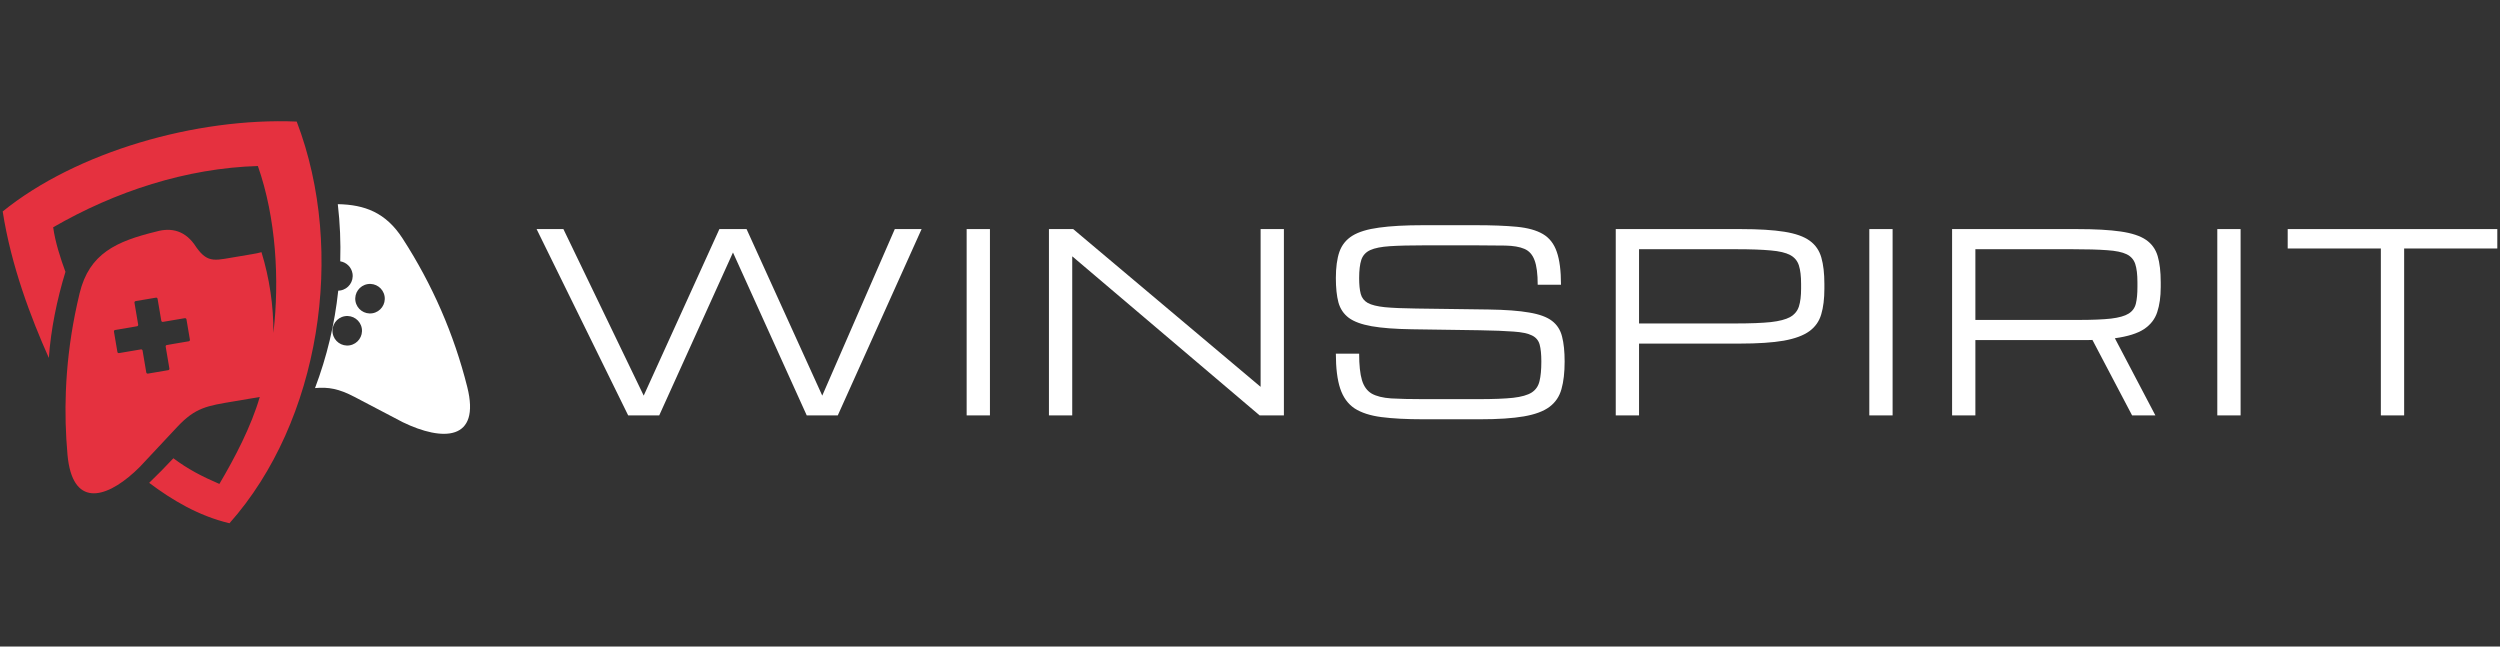
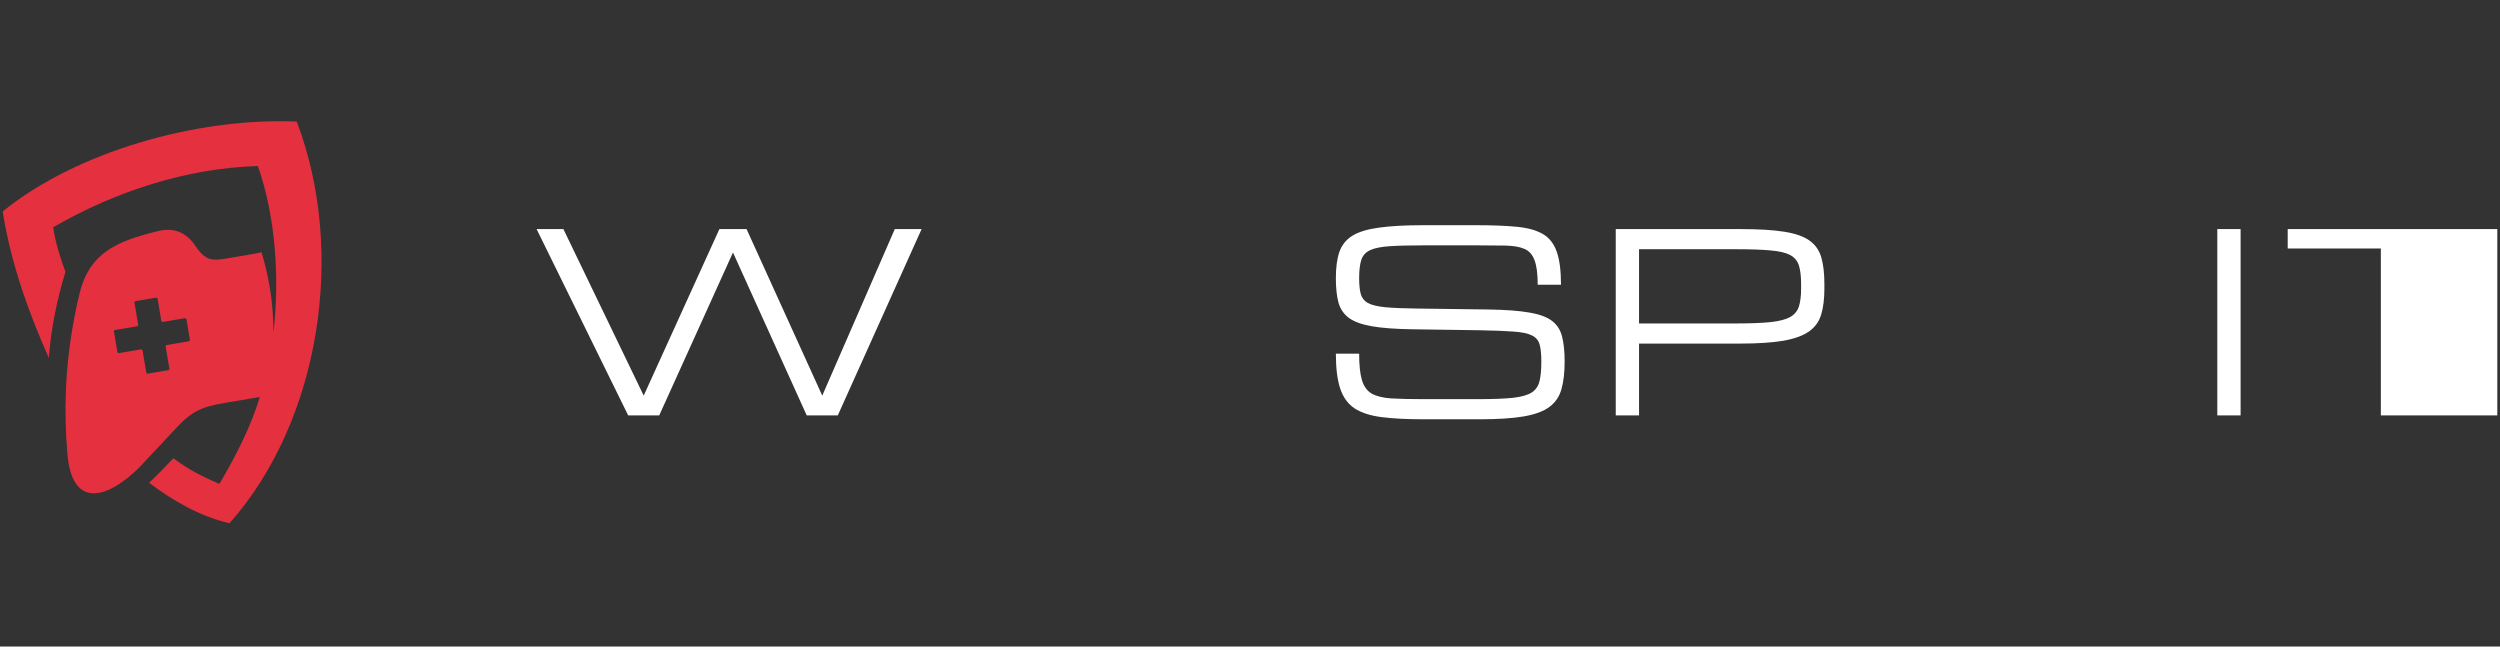
<svg xmlns="http://www.w3.org/2000/svg" width="928" height="240" viewBox="0 0 928 240" fill="none">
  <rect x="0" y="0" width="928" height="240" fill="#333333" stroke="none" />
  <path fill-rule="evenodd" clip-rule="evenodd" d="M69.213 118.53L70.493 126.086C70.541 126.368 70.35 126.638 70.068 126.685L61.925 128.065C61.643 128.113 61.452 128.382 61.499 128.664L62.879 136.807C62.927 137.089 62.736 137.358 62.453 137.406L54.898 138.686C54.616 138.734 54.346 138.542 54.298 138.26L52.919 130.117C52.871 129.835 52.602 129.644 52.319 129.692L44.177 131.07C43.894 131.118 43.625 130.927 43.577 130.644L42.298 123.089C42.249 122.807 42.441 122.538 42.724 122.49L50.866 121.11C51.149 121.062 51.34 120.794 51.292 120.512L49.913 112.369C49.865 112.087 50.056 111.817 50.338 111.769L57.894 110.489C58.176 110.442 58.445 110.633 58.493 110.915L59.873 119.058C59.92 119.34 60.189 119.531 60.472 119.483L68.614 118.104C68.896 118.057 69.165 118.248 69.213 118.53ZM97.061 93.605C95.058 94.202 92.443 94.483 88.903 95.138C80.066 96.499 77.376 98.154 72.814 91.716C69.017 85.654 63.722 84.34 58.082 85.936C43.235 89.557 33.147 94.033 29.554 108.855C28.91 111.511 28.325 114.169 27.8 116.832C25.933 126.292 24.816 135.79 24.449 145.323C24.149 153.11 24.35 160.921 25.051 168.757C26.791 188.197 38.801 185.338 49.871 175.252C50.566 174.619 51.258 173.957 51.943 173.269C54.62 170.409 56.96 167.909 58.964 165.767C62.02 162.502 64.293 160.074 65.784 158.48C72.553 151.249 76.879 150.648 86.837 148.981L96.424 147.356C93.246 158.297 87.226 169.822 81.434 179.639C74.958 176.863 69.718 174.126 64.36 170.11C61.483 173.19 58.487 176.229 55.374 179.23C63.709 185.509 73.665 191.509 85.181 194.231C118.743 156.475 128.653 93.557 110.141 45.129C72.831 43.563 28.293 56.38 1 78.49C4.134 98.68 11.484 117.964 18.129 132.863C18.884 122.218 21.159 111.137 24.296 100.908C22.571 96.296 20.444 89.728 19.74 84.366C42.774 71.063 69.135 62.418 95.723 61.623C102.479 80.843 103.791 103.85 101.487 123.571C101.536 113.371 100.031 103.27 97.061 93.605Z" fill="#E5313F" />
-   <path fill-rule="evenodd" clip-rule="evenodd" d="M138.265 116.28C135.279 116.786 132.449 114.776 131.944 111.79C131.438 108.804 133.448 105.975 136.433 105.468C139.419 104.963 142.249 106.973 142.754 109.959C143.26 112.945 141.25 115.774 138.265 116.28ZM125.553 107.898C124.237 120.3 121.331 132.45 116.936 144.051C121.846 143.617 125.71 144.247 131.594 147.331C134.794 149.008 140.774 152.144 149.534 156.736C164.308 163.891 178.499 163.736 173.439 143.618C168.511 124.019 160.516 105.661 149.459 88.542C143.206 78.862 135.399 75.98 125.394 75.784C126.217 82.873 126.513 89.963 126.297 96.999C128.559 97.357 130.442 99.118 130.845 101.5C131.351 104.486 129.341 107.316 126.355 107.821C126.086 107.867 125.818 107.892 125.553 107.898ZM134.296 121.868C134.802 124.853 132.791 127.683 129.805 128.189C126.821 128.694 123.99 126.684 123.484 123.699C122.979 120.712 124.989 117.883 127.974 117.377C130.96 116.872 133.79 118.882 134.296 121.868Z" fill="white" />
-   <path d="M883.774 154.196V92.239H849.193V85.035H926.999V92.239H892.419V154.196H883.774Z" fill="white" />
+   <path d="M883.774 154.196V92.239H849.193V85.035H926.999V92.239V154.196H883.774Z" fill="white" />
  <path d="M823.062 154.196V85.035H831.708V154.196H823.062Z" fill="white" />
-   <path d="M724.615 85.035H770.902C777.656 85.035 783.09 85.335 787.202 85.936C791.344 86.536 794.481 87.572 796.613 89.043C798.744 90.513 800.185 92.525 800.935 95.076C801.686 97.628 802.061 100.854 802.061 104.757V106.558C802.061 110.16 801.625 113.267 800.755 115.878C799.914 118.46 798.279 120.561 795.847 122.182C793.416 123.773 789.814 124.899 785.041 125.559L800.08 154.196H791.435L776.711 126.189C776.111 126.219 775.48 126.234 774.82 126.234C774.189 126.234 773.529 126.234 772.839 126.234H733.26V154.196H724.615V85.035ZM733.26 118.76H771.488C776.621 118.76 780.658 118.595 783.6 118.265C786.572 117.904 788.748 117.289 790.129 116.419C791.54 115.548 792.44 114.317 792.83 112.726C793.221 111.136 793.416 109.079 793.416 106.558V104.757C793.416 101.905 793.145 99.654 792.605 98.003C792.065 96.352 790.984 95.136 789.363 94.356C787.742 93.575 785.326 93.08 782.114 92.87C778.902 92.63 774.61 92.51 769.236 92.51H733.26V118.76Z" fill="white" />
-   <path d="M693.889 154.196V85.035H702.534V154.196H693.889Z" fill="white" />
  <path d="M599.766 154.196V85.035H646.053C652.807 85.035 658.24 85.365 662.352 86.026C666.495 86.686 669.632 87.797 671.763 89.358C673.894 90.889 675.335 92.975 676.085 95.616C676.836 98.228 677.211 101.485 677.211 105.387V107.188C677.211 110.91 676.821 114.077 676.04 116.689C675.29 119.27 673.819 121.357 671.628 122.947C669.437 124.538 666.27 125.709 662.127 126.46C657.985 127.18 652.537 127.54 645.783 127.54H608.411V154.196H599.766ZM668.566 105.387C668.566 102.535 668.296 100.254 667.756 98.543C667.215 96.832 666.135 95.541 664.514 94.671C662.893 93.8 660.476 93.23 657.264 92.96C654.053 92.66 649.76 92.51 644.387 92.51H608.411V120.066H644.387C649.76 120.066 654.053 119.901 657.264 119.57C660.476 119.21 662.893 118.58 664.514 117.679C666.135 116.749 667.215 115.443 667.756 113.762C668.296 112.051 668.566 109.86 668.566 107.188V105.387Z" fill="white" />
  <path d="M572.146 134.204C572.146 131.532 571.936 129.431 571.516 127.9C571.095 126.369 570.15 125.243 568.679 124.523C567.208 123.772 564.927 123.292 561.835 123.082C558.743 122.842 554.511 122.677 549.137 122.587L524.103 122.226C517.919 122.136 512.951 121.761 509.199 121.101C505.447 120.44 502.61 119.405 500.689 117.994C498.768 116.553 497.477 114.632 496.817 112.231C496.186 109.829 495.871 106.827 495.871 103.225C495.871 99.293 496.306 96.051 497.177 93.5C498.077 90.948 499.683 88.952 501.995 87.511C504.336 86.07 507.638 85.065 511.901 84.494C516.163 83.894 521.671 83.594 528.425 83.594H547.697C553.82 83.594 558.923 83.789 563.006 84.179C567.088 84.569 570.33 85.47 572.731 86.881C575.133 88.291 576.844 90.483 577.864 93.454C578.915 96.426 579.44 100.509 579.44 105.702H570.795C570.795 101.679 570.405 98.648 569.624 96.606C568.874 94.535 567.613 93.124 565.842 92.374C564.101 91.624 561.745 91.218 558.773 91.158C555.801 91.098 552.109 91.068 547.697 91.068H528.875C523.502 91.068 519.195 91.173 515.953 91.383C512.741 91.594 510.31 92.074 508.659 92.824C507.008 93.575 505.897 94.775 505.327 96.426C504.786 98.077 504.516 100.344 504.516 103.225C504.516 105.657 504.711 107.608 505.102 109.079C505.492 110.55 506.362 111.675 507.713 112.456C509.094 113.206 511.21 113.731 514.062 114.032C516.913 114.302 520.801 114.467 525.724 114.527L552.559 114.887C558.863 114.977 563.891 115.352 567.643 116.013C571.426 116.643 574.247 117.679 576.108 119.12C577.999 120.56 579.245 122.512 579.845 124.973C580.476 127.405 580.791 130.481 580.791 134.204C580.791 138.256 580.401 141.663 579.62 144.425C578.87 147.156 577.399 149.347 575.208 150.998C573.016 152.649 569.85 153.835 565.707 154.555C561.565 155.276 556.117 155.636 549.363 155.636H528.29C522.137 155.636 516.973 155.366 512.801 154.826C508.629 154.285 505.297 153.205 502.805 151.584C500.344 149.933 498.573 147.486 497.492 144.244C496.411 141.003 495.871 136.68 495.871 131.277H504.516C504.516 135.509 504.861 138.781 505.552 141.093C506.242 143.404 507.443 145.07 509.154 146.091C510.895 147.081 513.311 147.681 516.403 147.892C519.525 148.072 523.487 148.162 528.29 148.162H548.912C554.285 148.162 558.533 147.997 561.655 147.666C564.777 147.306 567.088 146.646 568.589 145.685C570.09 144.695 571.05 143.284 571.471 141.453C571.921 139.622 572.146 137.205 572.146 134.204Z" fill="white" />
-   <path d="M389.367 154.196V85.035H398.372L467.848 143.525H467.938V85.035H476.583V154.196H467.578L398.102 95.211H398.012V154.196H389.367Z" fill="white" />
-   <path d="M358.82 154.196V85.035H367.465V154.196H358.82Z" fill="white" />
  <path d="M233.179 154.196L199.184 85.035H209.134L238.942 146.857L267.038 85.035H277.124L305.221 146.857L332.147 85.035H342.098L310.984 154.196H299.458L272.081 93.725L244.705 154.196H233.179Z" fill="white" />
</svg>